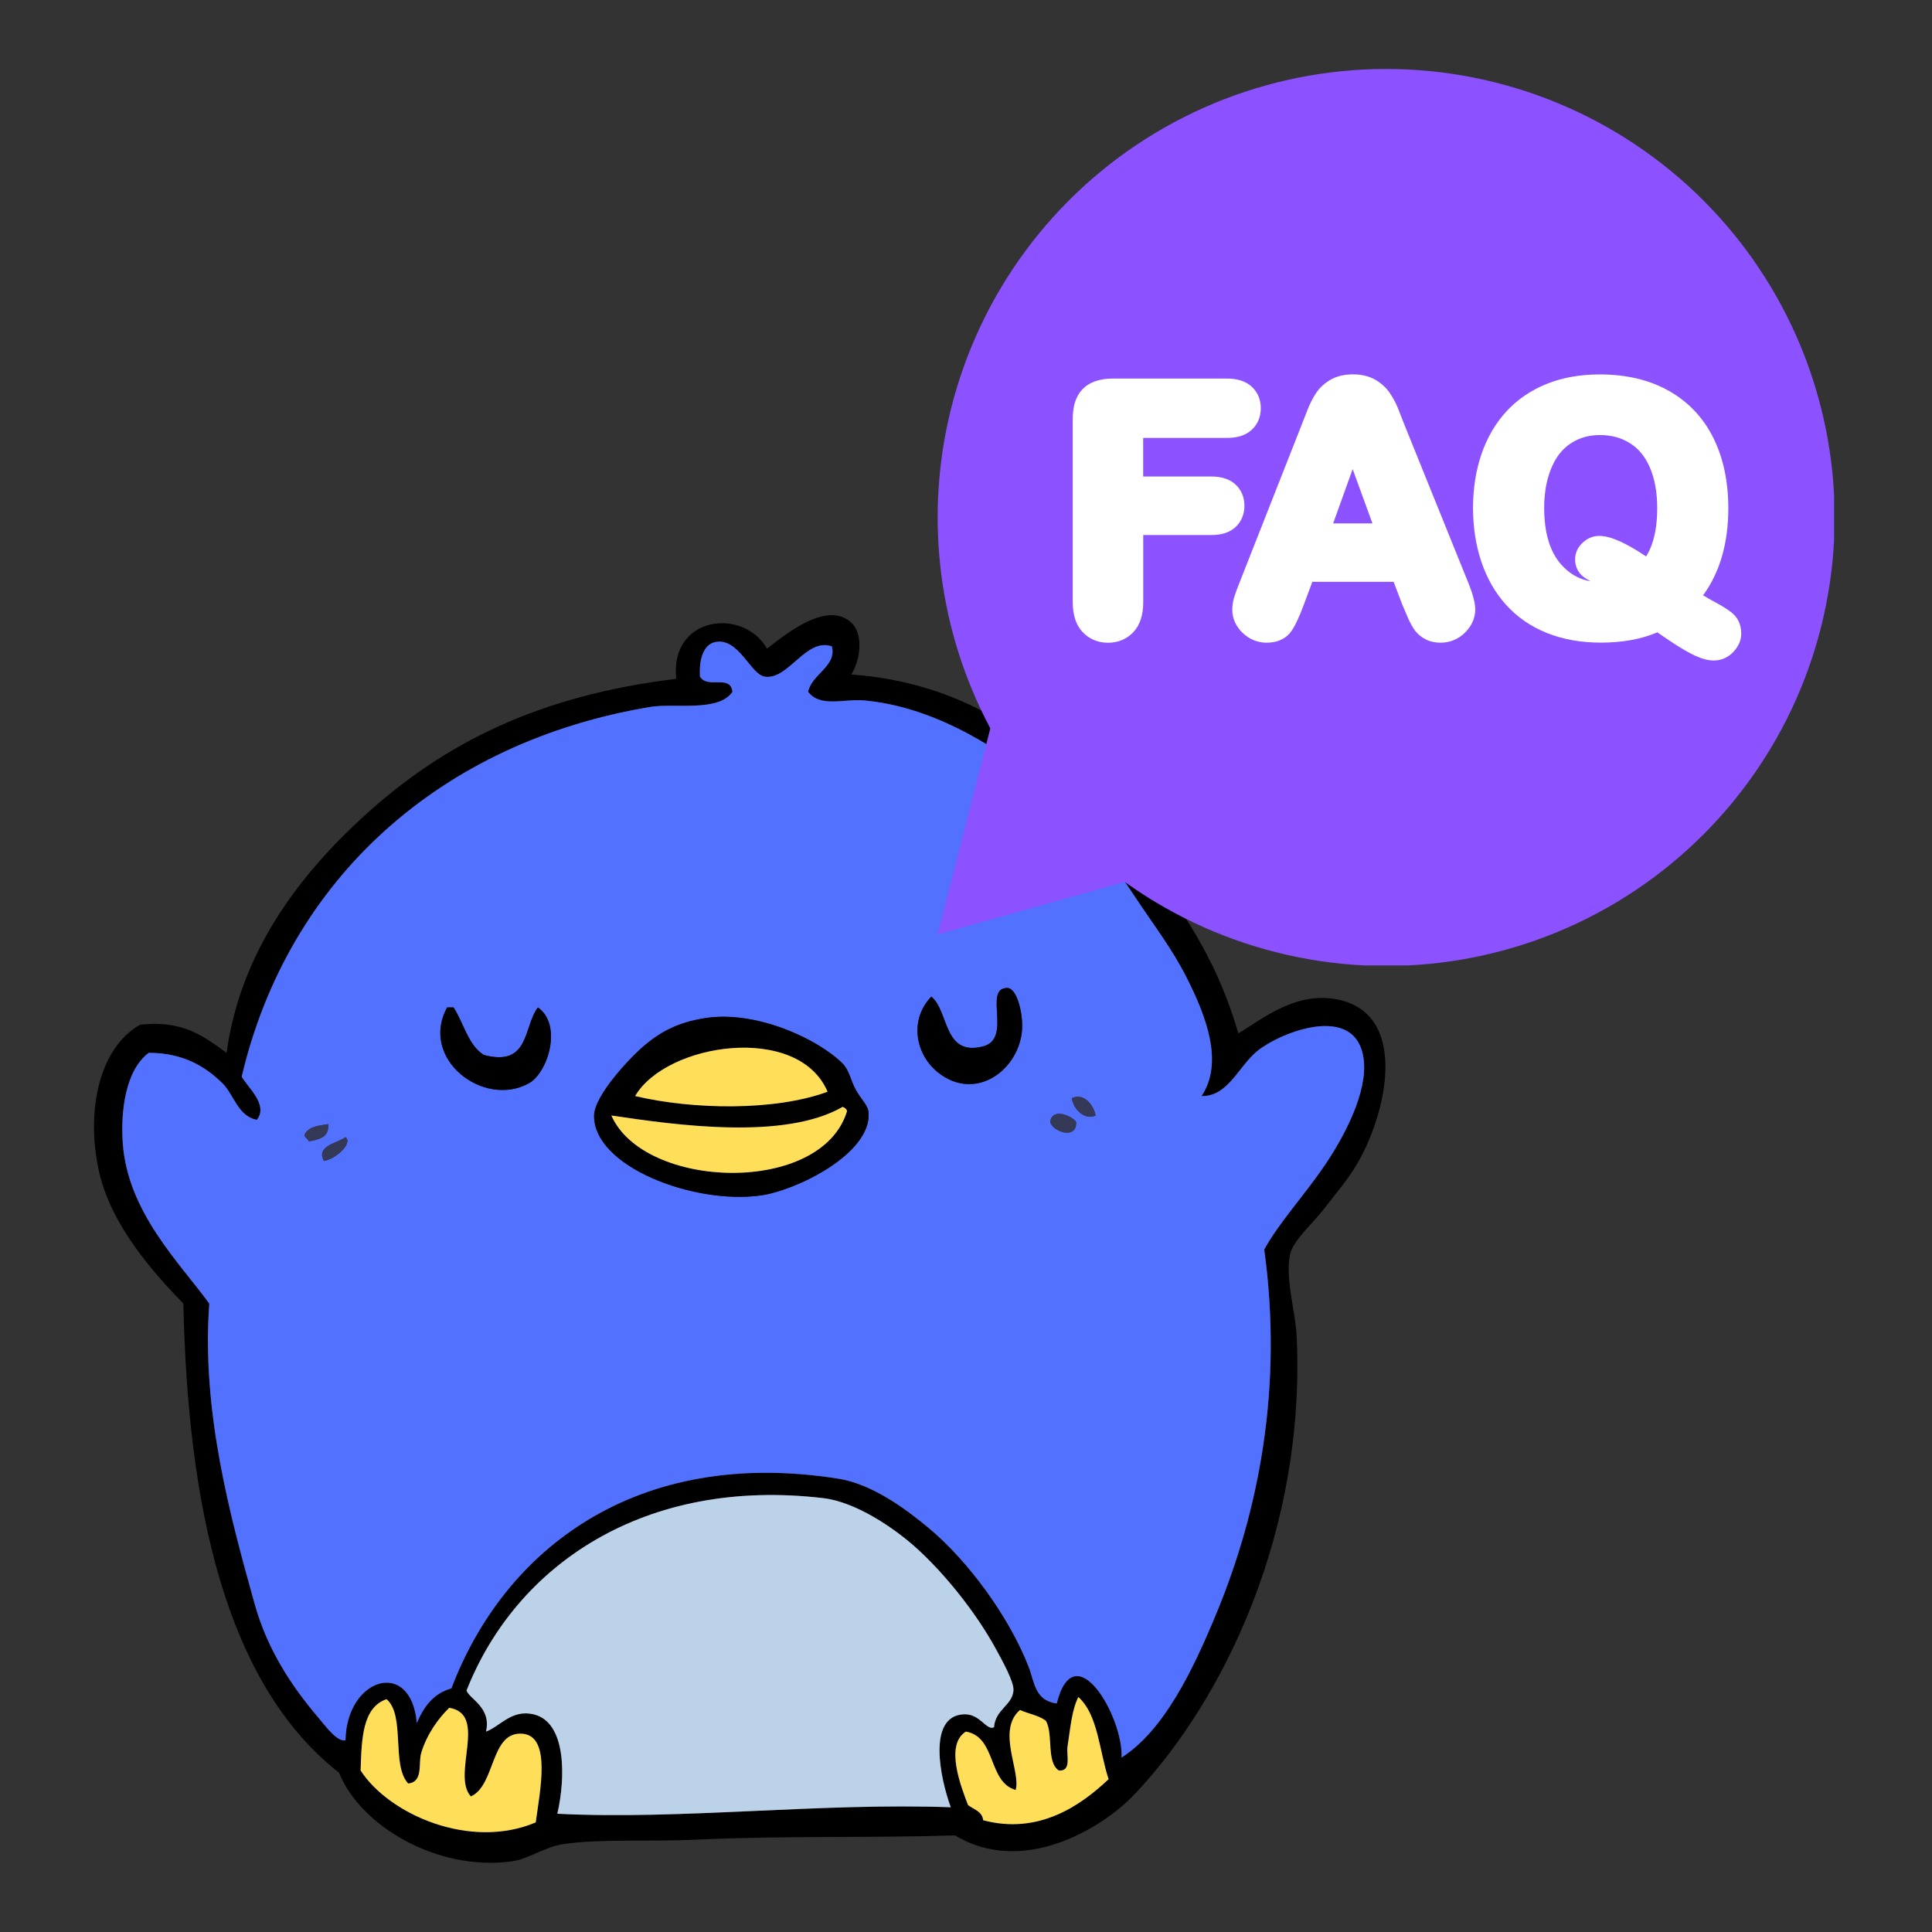
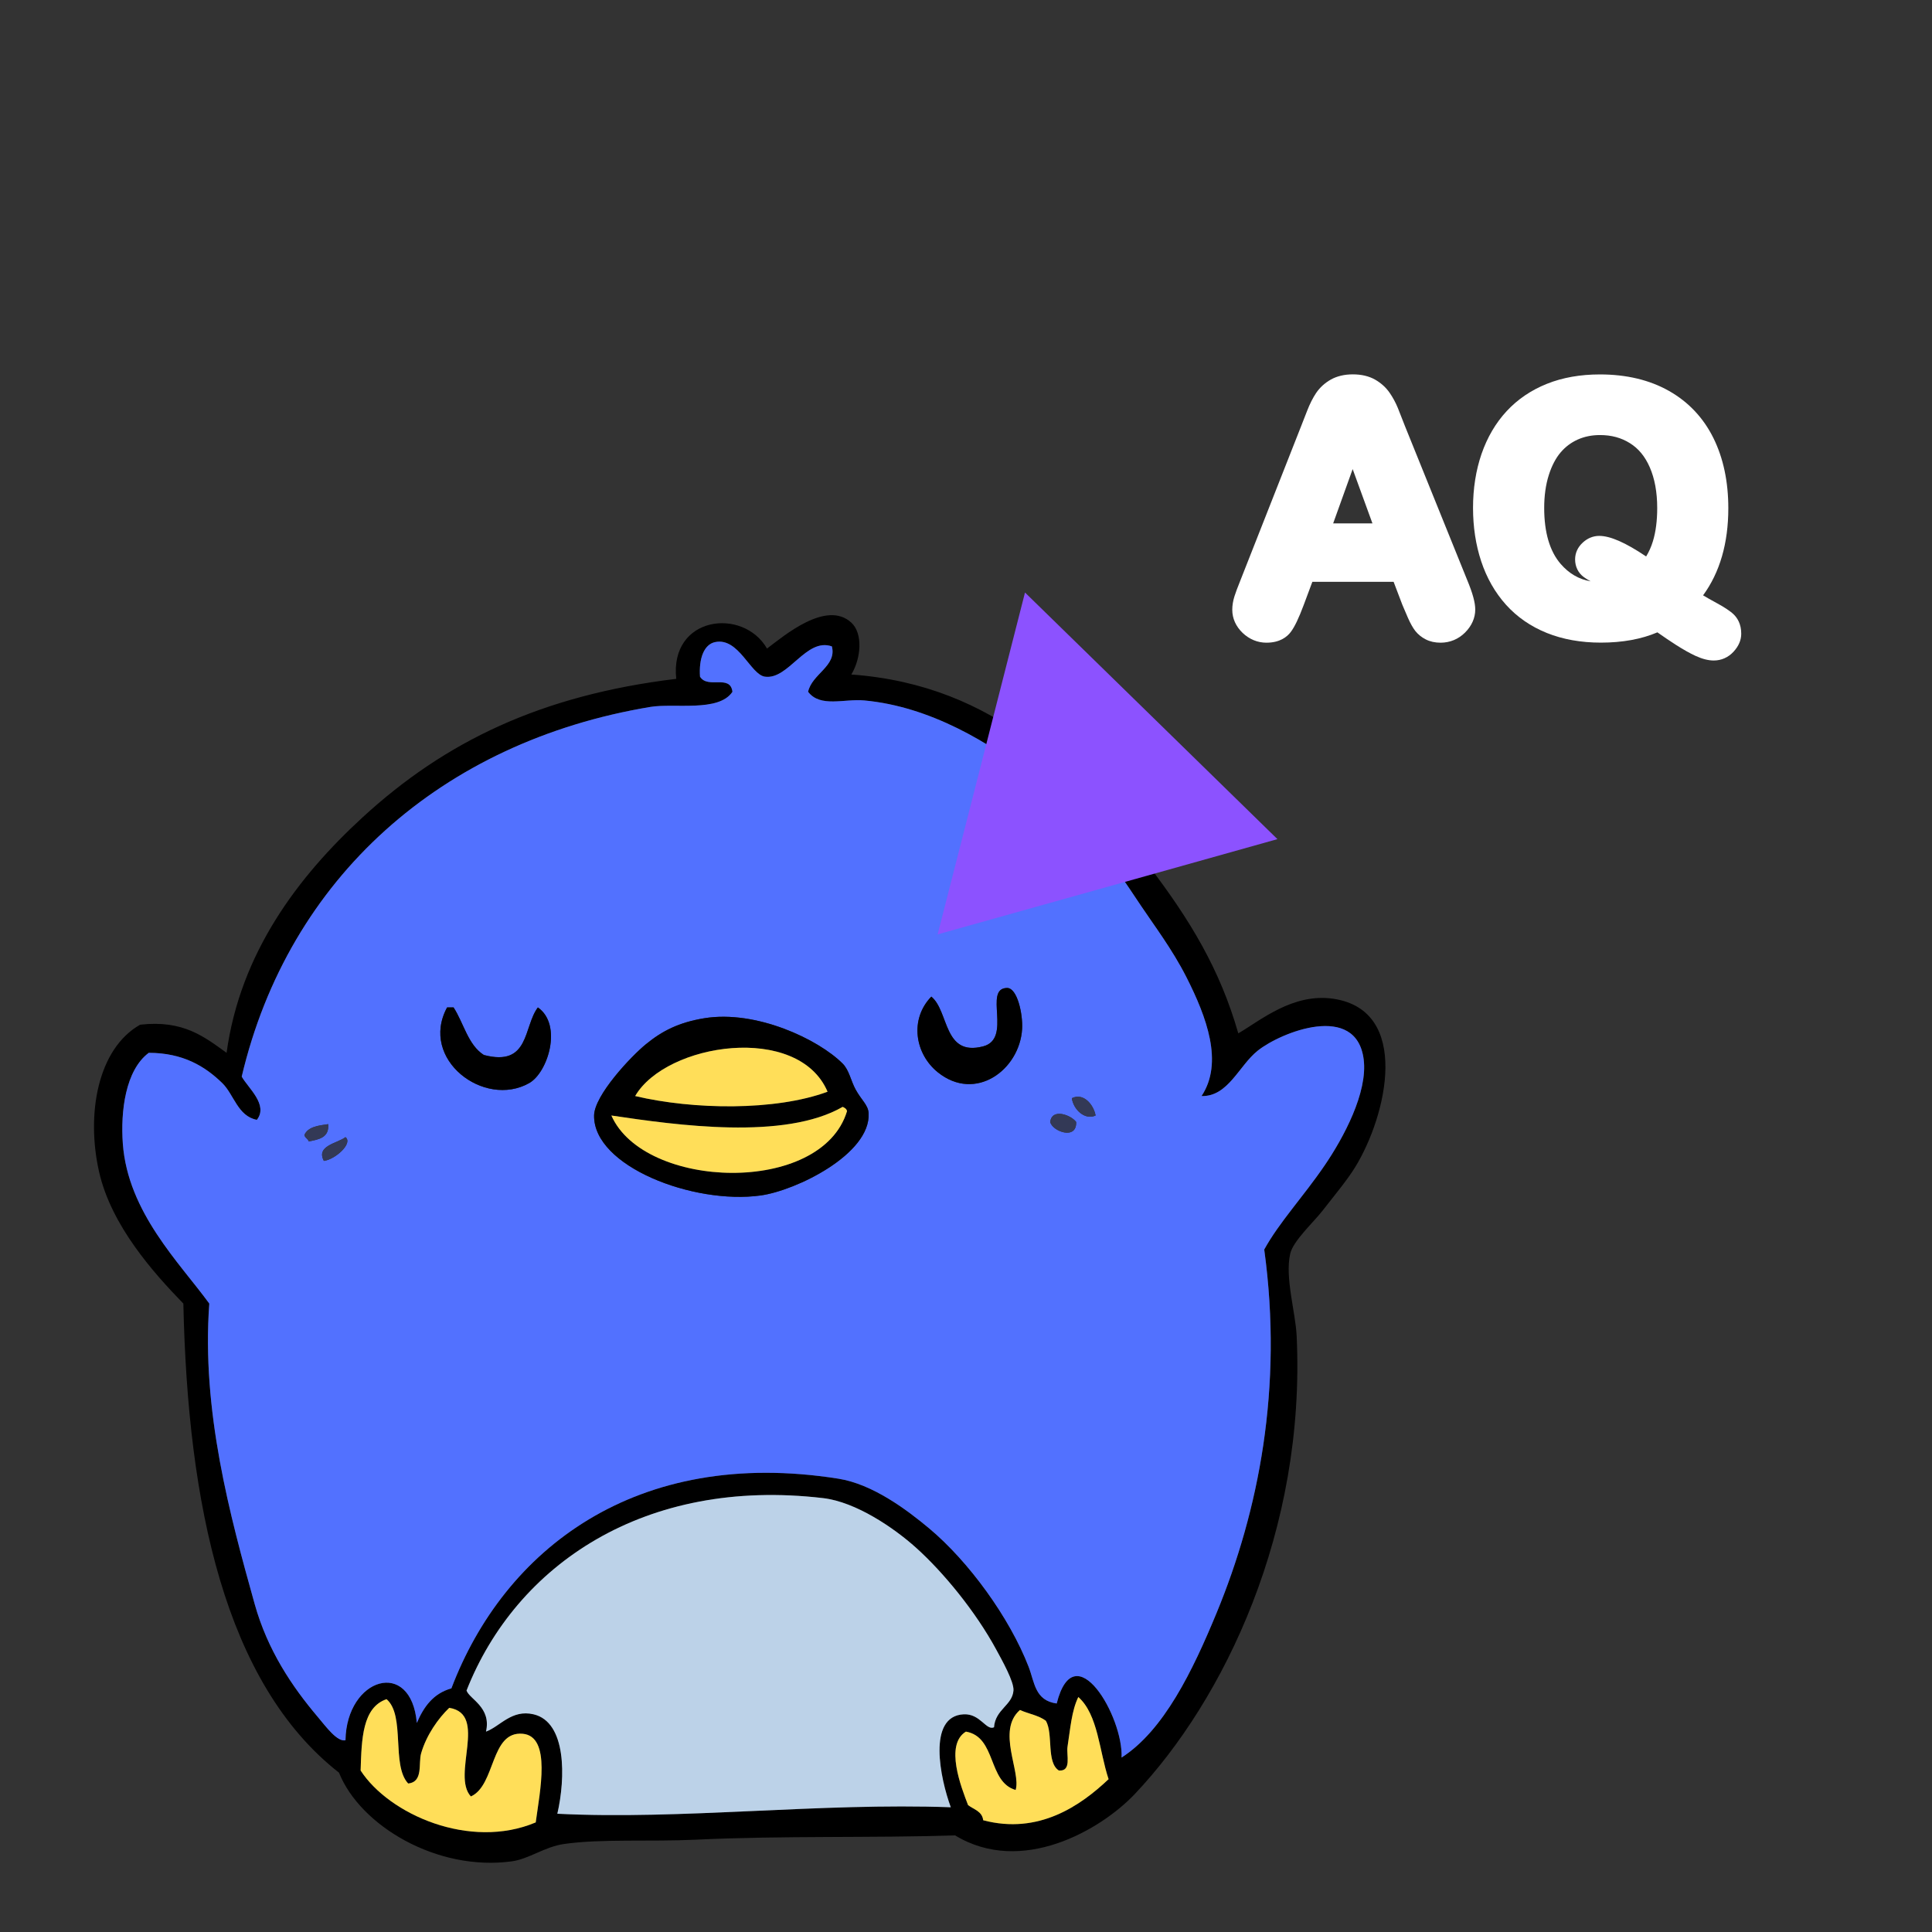
<svg xmlns="http://www.w3.org/2000/svg" width="500" zoomAndPan="magnify" viewBox="0 0 375 375" height="500" preserveAspectRatio="xMidYMid meet" version="1.0">
  <rect x="0" y="0" width="375" height="375" fill="#333333" stroke="none" />
  <defs>
    <clipPath id="7ac6f99ede">
      <path d="M 18.242 119.402 L 268.914 119.402 L 268.914 361.562 L 18.242 361.562 Z M 18.242 119.402 " clip-rule="nonzero" />
    </clipPath>
    <clipPath id="400b2e3e5d">
-       <path d="M 181.996 13.387 L 355.996 13.387 L 355.996 187.387 L 181.996 187.387 Z M 181.996 13.387 " clip-rule="nonzero" />
-     </clipPath>
+       </clipPath>
    <clipPath id="24f3061688">
      <path d="M 181.996 115 L 248 115 L 248 182 L 181.996 182 Z M 181.996 115 " clip-rule="nonzero" />
    </clipPath>
  </defs>
  <g clip-path="url(#7ac6f99ede)">
    <path fill="#000000" d="M 69.996 343.656 C 75.527 352.176 91.223 359.117 103.984 353.727 C 104.766 347.812 107.078 337.031 101.465 336.523 C 95.125 335.953 96.25 346.512 91.395 348.691 C 87.574 344.523 94.777 332.703 87.199 331.488 C 85.07 333.527 82.781 336.746 81.746 340.301 C 81.168 342.277 82.203 345.867 79.227 346.176 C 75.914 342.637 78.719 332.977 75.031 329.809 C 70.336 331.41 70.184 337.547 69.996 343.656 Z M 207.203 339.043 C 206.957 340.629 208.066 343.848 205.527 343.656 C 203.051 342.074 204.48 336.59 203.008 334.008 C 201.668 332.969 199.609 332.652 197.973 331.906 C 193.375 335.918 198.227 343.93 197.133 347.434 C 191.703 345.871 193.438 337.141 187.484 336.105 C 183.32 338.645 186.57 346.914 187.902 350.371 C 189.012 351.219 190.637 351.555 190.84 353.309 C 201.602 356.16 209.75 350.473 215.176 345.336 C 213.359 339.879 213.148 332.816 209.301 329.391 C 207.992 332.07 207.762 335.5 207.203 339.043 Z M 196.715 328.133 C 196.848 326.441 194.504 322.273 193.355 320.16 C 189.363 312.805 183.137 305.211 177.832 300.438 C 173.496 296.535 166.129 291.535 159.789 290.789 C 125.117 286.699 100.164 303.734 90.555 328.133 C 91.129 329.801 95.414 331.379 94.332 336.105 C 97.066 335.113 99.293 331.746 103.562 332.746 C 109.984 334.25 109.777 345.121 108.18 352.047 C 132.273 353.262 159.078 349.871 184.547 350.789 C 182.516 345.277 179.906 333.09 187.062 332.746 C 190.285 332.594 191.418 335.977 192.938 335.266 C 193.199 331.762 196.484 331.031 196.715 328.133 Z M 148.461 131.34 C 145.66 130.93 143.383 123.676 138.809 124.629 C 136.641 125.078 135.629 127.812 135.871 131.34 C 137.391 133.797 141.754 130.805 142.168 134.277 C 139.523 138.277 130.879 136.438 126.223 137.215 C 85.719 143.965 56.012 170.402 46.918 208.965 C 48.105 211.133 52.156 214.445 49.855 217.359 C 46.133 216.648 45.422 212.445 43.141 210.227 C 39.801 206.969 35.523 204.363 28.875 204.352 C 24.34 207.73 23.387 215.727 23.84 221.973 C 24.812 235.305 34.848 245.094 40.625 253.023 C 39.086 273.793 44.652 294.254 49.434 311.348 C 51.953 320.348 56.703 327.367 61.605 333.168 C 63.316 335.195 65.445 338.141 67.059 337.781 C 67.262 325.625 79.793 321.773 80.906 334.426 C 82.242 331.289 84.113 328.684 87.617 327.711 C 97.844 300.785 123.414 280.785 162.727 287.012 C 169.375 288.062 175.984 293.016 180.348 296.66 C 188.043 303.09 195.965 313.992 199.652 323.516 C 200.824 326.547 200.859 330.07 205.105 330.648 C 208.578 316.883 218.07 333.273 217.695 341.141 C 225.891 335.887 231.477 324.367 236.156 313.027 C 244.289 293.32 249.078 269.398 245.387 242.535 C 248.309 237.219 252.918 232.355 257.137 226.168 C 260.762 220.852 265.52 212.055 264.688 205.609 C 263.266 194.516 248.656 200.32 244.129 203.93 C 240.453 206.859 238.379 212.879 233.219 212.742 C 237.52 206.262 234.211 197.41 230.281 189.664 C 227.527 184.234 223.922 179.496 221.469 175.816 C 215.402 166.719 209.473 157.883 200.91 151.062 C 192.207 144.125 180.461 137.125 167.762 135.957 C 163.832 135.594 159.219 137.391 156.852 134.277 C 157.602 130.789 162.449 129.301 161.469 125.465 C 156.461 123.695 153.043 132.012 148.461 131.34 Z M 165.242 130.922 C 193.363 132.953 209.562 150.367 223.148 168.266 C 230.945 178.539 236.773 188.066 240.352 200.574 C 244.586 198.125 250.93 192.688 258.812 193.859 C 273.895 196.109 269.258 216.453 263.008 226.59 C 261.426 229.156 258.938 232.113 256.715 234.98 C 254.98 237.219 250.98 240.859 250.422 243.371 C 249.383 248.043 251.461 254.652 251.68 259.316 C 253.465 297.062 237.586 329.969 220.211 348.273 C 213.691 355.141 198.332 364.133 185.383 356.246 C 169.316 356.773 152.07 356.277 135.035 357.082 C 126.125 357.504 116.699 356.879 109.438 357.922 C 105.727 358.457 102.652 360.828 99.367 361.281 C 84.836 363.281 69.91 354.371 65.801 344.074 C 43.605 326.715 36.43 291.891 35.59 253.023 C 29.801 247.062 21.586 237.891 19.227 227.43 C 16.688 216.18 18.984 203.547 27.195 198.895 C 35.578 197.93 39.664 201.258 43.98 204.352 C 46.641 184.957 57.84 170.156 70.414 158.613 C 86.418 143.926 105.035 134.934 131.258 131.762 C 129.949 119.598 144.211 117.812 148.879 125.887 C 152.16 123.414 160.398 116.398 165.242 120.852 C 167.496 122.922 167.176 127.715 165.242 130.922 " fill-opacity="1" fill-rule="evenodd" />
  </g>
  <path fill="#5271ff" d="M 62.863 225.332 C 65.055 225.062 68.578 221.93 67.059 220.715 C 65.52 221.922 61.273 222.359 62.863 225.332 Z M 59.086 220.297 C 59.188 220.895 59.777 221.004 59.926 221.555 C 61.914 221.164 63.934 220.805 63.703 218.195 C 61.734 218.469 59.758 218.727 59.086 220.297 Z M 203.848 217.777 C 204.262 219.602 209.023 221.363 208.883 217.777 C 207.938 216.457 204.172 214.992 203.848 217.777 Z M 208.043 213.16 C 208.344 215.344 210.562 217.492 212.656 216.52 C 212.277 214.418 210.305 212.027 208.043 213.16 Z M 125.383 202.672 C 122.402 205.109 115.367 212.617 115.312 216.52 C 115.172 226.383 134.586 233.84 147.621 232.043 C 154.484 231.098 168.988 224.039 168.602 216.098 C 168.523 214.48 167.219 213.559 166.082 211.484 C 165.129 209.738 164.832 207.719 163.566 206.449 C 158.828 201.699 146.742 196 136.711 197.637 C 131.766 198.445 128.52 200.105 125.383 202.672 Z M 88.039 195.539 C 87.617 195.539 87.199 195.539 86.781 195.539 C 81.336 205.59 93.969 215.184 102.723 210.227 C 106.359 208.168 109.23 198.922 104.402 195.539 C 101.566 199.277 102.844 207.129 93.914 204.77 C 90.836 202.812 90.016 198.598 88.039 195.539 Z M 182.027 208.129 C 189.348 214.016 197.914 207.648 198.391 199.734 C 198.562 196.898 197.477 191.727 195.453 191.762 C 190.797 191.848 196.543 201.598 190.84 203.094 C 183.062 205.133 184.242 196.281 180.77 193.441 C 176.5 197.855 177.594 204.559 182.027 208.129 Z M 161.469 125.465 C 162.449 129.305 157.602 130.789 156.852 134.277 C 159.219 137.391 163.832 135.594 167.762 135.957 C 180.461 137.125 192.207 144.125 200.91 151.062 C 209.473 157.887 215.402 166.719 221.469 175.816 C 223.922 179.496 227.527 184.234 230.281 189.664 C 234.211 197.406 237.52 206.262 233.219 212.742 C 238.379 212.879 240.453 206.863 244.129 203.93 C 248.66 200.32 263.266 194.516 264.688 205.609 C 265.516 212.055 260.762 220.852 257.137 226.168 C 252.918 232.355 248.309 237.223 245.387 242.535 C 249.078 269.398 244.289 293.32 236.156 313.027 C 231.477 324.367 225.891 335.887 217.695 341.141 C 218.07 333.273 208.578 316.883 205.105 330.648 C 200.859 330.07 200.824 326.547 199.652 323.516 C 195.965 313.992 188.043 303.09 180.352 296.66 C 175.988 293.016 169.375 288.062 162.727 287.012 C 123.414 280.785 97.844 300.785 87.617 327.711 C 84.113 328.684 82.242 331.289 80.906 334.426 C 79.793 321.773 67.262 325.625 67.059 337.781 C 65.445 338.141 63.316 335.195 61.605 333.168 C 56.703 327.367 51.953 320.348 49.434 311.348 C 44.652 294.254 39.086 273.793 40.625 253.023 C 34.848 245.094 24.812 235.305 23.84 221.973 C 23.387 215.727 24.34 207.73 28.875 204.352 C 35.523 204.363 39.801 206.969 43.141 210.227 C 45.422 212.445 46.133 216.648 49.855 217.359 C 52.156 214.445 48.105 211.133 46.918 208.965 C 56.012 170.402 85.719 143.965 126.223 137.215 C 130.879 136.438 139.523 138.277 142.168 134.277 C 141.754 130.805 137.391 133.797 135.871 131.34 C 135.629 127.812 136.641 125.078 138.809 124.629 C 143.383 123.676 145.66 130.93 148.461 131.34 C 153.043 132.012 156.461 123.695 161.469 125.465 " fill-opacity="1" fill-rule="evenodd" />
  <path fill="#000000" d="M 180.77 193.441 C 184.238 196.281 183.062 205.133 190.84 203.094 C 196.543 201.598 190.797 191.848 195.457 191.762 C 197.477 191.727 198.562 196.898 198.391 199.734 C 197.914 207.648 189.348 214.016 182.027 208.129 C 177.594 204.559 176.496 197.855 180.77 193.441 " fill-opacity="1" fill-rule="evenodd" />
  <path fill="#000000" d="M 93.914 204.77 C 102.844 207.125 101.566 199.277 104.402 195.539 C 109.23 198.918 106.359 208.168 102.723 210.223 C 93.969 215.184 81.336 205.59 86.781 195.539 C 87.199 195.539 87.617 195.539 88.039 195.539 C 90.016 198.598 90.836 202.812 93.914 204.77 " fill-opacity="1" fill-rule="evenodd" />
  <path fill="#000000" d="M 163.566 214.84 C 152.289 221.348 131.398 218.418 118.668 216.52 C 125.043 230.961 159.453 232.051 164.406 215.68 C 164.316 215.211 163.938 215.027 163.566 214.84 Z M 123.285 212.742 C 134.566 215.414 150.492 215.652 160.629 211.902 C 154.949 198.547 129.289 202.418 123.285 212.742 Z M 136.711 197.637 C 146.742 196 158.828 201.699 163.566 206.449 C 164.828 207.719 165.129 209.742 166.082 211.484 C 167.219 213.559 168.523 214.48 168.602 216.098 C 168.988 224.039 154.484 231.098 147.621 232.043 C 134.586 233.84 115.172 226.383 115.312 216.52 C 115.367 212.617 122.402 205.109 125.383 202.672 C 128.52 200.105 131.766 198.445 136.711 197.637 " fill-opacity="1" fill-rule="evenodd" />
  <path fill="#ffde59" d="M 160.629 211.902 C 150.492 215.652 134.566 215.414 123.285 212.742 C 129.293 202.418 154.949 198.547 160.629 211.902 " fill-opacity="1" fill-rule="evenodd" />
  <path fill="#333956" d="M 212.656 216.52 C 210.562 217.492 208.344 215.344 208.043 213.16 C 210.305 212.027 212.277 214.418 212.656 216.52 " fill-opacity="1" fill-rule="evenodd" />
  <path fill="#ffde59" d="M 164.406 215.68 C 159.453 232.051 125.047 230.961 118.668 216.52 C 131.398 218.414 152.289 221.348 163.566 214.84 C 163.941 215.023 164.316 215.207 164.406 215.68 " fill-opacity="1" fill-rule="evenodd" />
  <path fill="#333956" d="M 208.883 217.777 C 209.023 221.363 204.262 219.602 203.848 217.777 C 204.172 214.992 207.938 216.457 208.883 217.777 " fill-opacity="1" fill-rule="evenodd" />
  <path fill="#333956" d="M 63.703 218.195 C 63.934 220.805 61.914 221.168 59.926 221.555 C 59.777 221.004 59.188 220.895 59.086 220.297 C 59.758 218.727 61.734 218.465 63.703 218.195 " fill-opacity="1" fill-rule="evenodd" />
  <path fill="#333956" d="M 67.059 220.715 C 68.578 221.93 65.055 225.059 62.863 225.328 C 61.273 222.359 65.52 221.922 67.059 220.715 " fill-opacity="1" fill-rule="evenodd" />
  <path fill="#bcd2e8" d="M 192.938 335.266 C 191.422 335.977 190.285 332.594 187.062 332.746 C 179.906 333.09 182.52 345.277 184.547 350.789 C 159.078 349.871 132.273 353.262 108.18 352.047 C 109.777 345.121 109.984 334.25 103.562 332.746 C 99.293 331.746 97.066 335.113 94.332 336.105 C 95.414 331.379 91.129 329.801 90.555 328.133 C 100.164 303.734 125.117 286.699 159.789 290.785 C 166.129 291.535 173.496 296.535 177.832 300.438 C 183.137 305.211 189.363 312.805 193.355 320.16 C 194.504 322.273 196.848 326.441 196.715 328.133 C 196.484 331.031 193.199 331.762 192.938 335.266 " fill-opacity="1" fill-rule="evenodd" />
  <path fill="#ffde59" d="M 209.301 329.391 C 213.148 332.816 213.355 339.879 215.176 345.336 C 209.75 350.473 201.602 356.16 190.84 353.309 C 190.633 351.555 189.012 351.219 187.902 350.371 C 186.57 346.914 183.32 338.645 187.484 336.105 C 193.438 337.141 191.703 345.871 197.133 347.434 C 198.227 343.93 193.375 335.918 197.973 331.906 C 199.609 332.652 201.668 332.969 203.008 334.008 C 204.48 336.59 203.051 342.074 205.527 343.656 C 208.066 343.848 206.953 340.629 207.203 339.043 C 207.758 335.5 207.992 332.07 209.301 329.391 " fill-opacity="1" fill-rule="evenodd" />
  <path fill="#ffde59" d="M 75.031 329.809 C 78.719 332.977 75.914 342.637 79.227 346.176 C 82.203 345.867 81.168 342.277 81.746 340.301 C 82.781 336.746 85.07 333.527 87.199 331.488 C 94.777 332.703 87.574 344.523 91.395 348.691 C 96.25 346.512 95.125 335.949 101.465 336.523 C 107.078 337.031 104.766 347.812 103.984 353.727 C 91.223 359.117 75.527 352.176 69.996 343.656 C 70.184 337.547 70.336 331.41 75.031 329.809 " fill-opacity="1" fill-rule="evenodd" />
  <g clip-path="url(#400b2e3e5d)">
    <path fill="#8c52ff" d="M 356.102 100.441 C 356.102 101.867 356.066 103.289 355.996 104.711 C 355.926 106.137 355.824 107.555 355.684 108.973 C 355.543 110.391 355.371 111.805 355.16 113.215 C 354.949 114.625 354.707 116.027 354.43 117.422 C 354.152 118.82 353.84 120.211 353.492 121.594 C 353.148 122.977 352.766 124.348 352.355 125.711 C 351.941 127.074 351.492 128.426 351.012 129.77 C 350.535 131.109 350.02 132.438 349.477 133.754 C 348.93 135.07 348.355 136.371 347.746 137.66 C 347.137 138.949 346.496 140.219 345.824 141.477 C 345.152 142.734 344.449 143.973 343.719 145.195 C 342.984 146.418 342.223 147.621 341.43 148.805 C 340.641 149.988 339.82 151.152 338.973 152.297 C 338.121 153.441 337.246 154.566 336.344 155.668 C 335.438 156.766 334.508 157.848 333.551 158.902 C 332.594 159.957 331.613 160.988 330.605 161.996 C 329.598 163.004 328.566 163.984 327.512 164.941 C 326.457 165.898 325.375 166.828 324.273 167.734 C 323.176 168.637 322.051 169.512 320.906 170.363 C 319.762 171.211 318.598 172.031 317.414 172.82 C 316.23 173.613 315.027 174.375 313.805 175.109 C 312.582 175.84 311.344 176.543 310.086 177.215 C 308.828 177.887 307.559 178.527 306.27 179.137 C 304.98 179.746 303.68 180.32 302.363 180.867 C 301.047 181.41 299.719 181.926 298.375 182.406 C 297.035 182.883 295.684 183.332 294.32 183.746 C 292.957 184.16 291.582 184.539 290.203 184.883 C 288.82 185.23 287.43 185.543 286.031 185.82 C 284.637 186.098 283.23 186.344 281.824 186.551 C 280.414 186.762 279 186.934 277.582 187.074 C 276.164 187.215 274.746 187.32 273.32 187.387 C 271.898 187.457 270.473 187.492 269.051 187.492 C 267.625 187.492 266.203 187.457 264.777 187.387 C 263.355 187.32 261.934 187.215 260.516 187.074 C 259.098 186.934 257.688 186.762 256.277 186.551 C 254.867 186.344 253.465 186.098 252.066 185.82 C 250.668 185.543 249.281 185.23 247.898 184.883 C 246.516 184.539 245.145 184.16 243.781 183.746 C 242.418 183.332 241.062 182.883 239.723 182.406 C 238.383 181.926 237.051 181.41 235.734 180.867 C 234.418 180.32 233.117 179.746 231.828 179.137 C 230.543 178.527 229.27 177.887 228.012 177.215 C 226.758 176.543 225.52 175.84 224.297 175.109 C 223.074 174.375 221.871 173.613 220.688 172.82 C 219.5 172.031 218.336 171.211 217.191 170.363 C 216.047 169.512 214.926 168.637 213.824 167.734 C 212.723 166.828 211.645 165.898 210.59 164.941 C 209.531 163.984 208.5 163.004 207.492 161.996 C 206.488 160.988 205.504 159.957 204.547 158.902 C 203.59 157.848 202.66 156.766 201.758 155.668 C 200.852 154.566 199.977 153.441 199.129 152.297 C 198.281 151.152 197.461 149.988 196.668 148.805 C 195.875 147.621 195.113 146.418 194.383 145.195 C 193.648 143.973 192.949 142.734 192.277 141.477 C 191.605 140.219 190.965 138.949 190.355 137.66 C 189.746 136.371 189.168 135.07 188.625 133.754 C 188.078 132.438 187.566 131.109 187.086 129.77 C 186.605 128.426 186.16 127.074 185.746 125.711 C 185.332 124.348 184.953 122.977 184.605 121.594 C 184.258 120.211 183.949 118.82 183.668 117.422 C 183.391 116.027 183.148 114.625 182.938 113.215 C 182.73 111.805 182.555 110.391 182.418 108.973 C 182.277 107.555 182.172 106.137 182.102 104.711 C 182.031 103.289 181.996 101.867 181.996 100.441 C 181.996 99.016 182.031 97.594 182.102 96.168 C 182.172 94.746 182.277 93.324 182.418 91.906 C 182.555 90.488 182.73 89.078 182.938 87.668 C 183.148 86.258 183.391 84.855 183.668 83.457 C 183.949 82.059 184.258 80.672 184.605 79.289 C 184.953 77.906 185.332 76.535 185.746 75.172 C 186.16 73.809 186.605 72.453 187.086 71.113 C 187.566 69.773 188.078 68.441 188.625 67.125 C 189.168 65.812 189.746 64.508 190.355 63.223 C 190.965 61.934 191.605 60.66 192.277 59.402 C 192.949 58.148 193.648 56.91 194.383 55.688 C 195.113 54.465 195.875 53.262 196.668 52.078 C 197.461 50.891 198.281 49.727 199.129 48.582 C 199.977 47.438 200.852 46.316 201.758 45.215 C 202.66 44.113 203.59 43.035 204.547 41.98 C 205.504 40.926 206.488 39.891 207.492 38.887 C 208.5 37.879 209.531 36.895 210.59 35.938 C 211.645 34.98 212.723 34.051 213.824 33.148 C 214.926 32.242 216.047 31.367 217.191 30.52 C 218.336 29.672 219.5 28.852 220.688 28.059 C 221.871 27.266 223.074 26.504 224.297 25.773 C 225.52 25.039 226.758 24.34 228.012 23.668 C 229.27 22.996 230.543 22.355 231.828 21.746 C 233.117 21.137 234.418 20.559 235.734 20.016 C 237.051 19.469 238.383 18.957 239.723 18.477 C 241.062 17.996 242.418 17.551 243.781 17.137 C 245.145 16.723 246.516 16.344 247.898 15.996 C 249.281 15.652 250.668 15.34 252.066 15.059 C 253.465 14.781 254.867 14.539 256.277 14.328 C 257.688 14.121 259.098 13.945 260.516 13.809 C 261.934 13.668 263.355 13.562 264.777 13.492 C 266.203 13.422 267.625 13.387 269.051 13.387 C 270.473 13.387 271.898 13.422 273.32 13.492 C 274.746 13.562 276.164 13.668 277.582 13.809 C 279 13.945 280.414 14.121 281.824 14.328 C 283.23 14.539 284.637 14.781 286.031 15.059 C 287.43 15.34 288.82 15.652 290.203 15.996 C 291.582 16.344 292.957 16.723 294.32 17.137 C 295.684 17.551 297.035 17.996 298.375 18.477 C 299.719 18.957 301.047 19.469 302.363 20.016 C 303.68 20.559 304.98 21.137 306.27 21.746 C 307.559 22.355 308.828 22.996 310.086 23.668 C 311.344 24.34 312.582 25.039 313.805 25.773 C 315.027 26.504 316.23 27.266 317.414 28.059 C 318.598 28.852 319.762 29.672 320.906 30.52 C 322.051 31.367 323.176 32.242 324.273 33.148 C 325.375 34.051 326.457 34.98 327.512 35.938 C 328.566 36.895 329.598 37.879 330.605 38.887 C 331.613 39.891 332.594 40.926 333.551 41.98 C 334.508 43.035 335.438 44.113 336.344 45.215 C 337.246 46.316 338.121 47.438 338.973 48.582 C 339.82 49.727 340.641 50.891 341.43 52.078 C 342.223 53.262 342.984 54.465 343.719 55.688 C 344.449 56.91 345.152 58.148 345.824 59.402 C 346.496 60.66 347.137 61.934 347.746 63.223 C 348.355 64.508 348.93 65.812 349.477 67.125 C 350.02 68.441 350.535 69.773 351.012 71.113 C 351.492 72.453 351.941 73.809 352.355 75.172 C 352.766 76.535 353.148 77.906 353.492 79.289 C 353.84 80.672 354.152 82.059 354.43 83.457 C 354.707 84.855 354.949 86.258 355.16 87.668 C 355.371 89.078 355.543 90.488 355.684 91.906 C 355.824 93.324 355.926 94.746 355.996 96.168 C 356.066 97.594 356.102 99.016 356.102 100.441 Z M 356.102 100.441 " fill-opacity="1" fill-rule="nonzero" />
  </g>
  <g clip-path="url(#24f3061688)">
    <path fill="#8c52ff" d="M 223.457 138.941 L 247.949 162.875 L 214.973 172.125 L 181.996 181.363 L 190.48 148.191 L 198.953 115.008 Z M 223.457 138.941 " fill-opacity="1" fill-rule="nonzero" />
  </g>
-   <path fill="#ffffff" d="M 241.543 98.176 C 241.543 96.504 240.938 95.066 239.777 94.012 C 238.664 93 237.094 92.488 235.121 92.488 L 221.891 92.488 L 221.891 85.004 L 238.152 85.004 C 240.195 85.004 241.797 84.48 242.934 83.449 C 244.105 82.379 244.723 80.918 244.723 79.223 C 244.723 77.551 244.105 76.102 242.934 75.031 C 241.797 74 240.195 73.477 238.152 73.477 L 216.109 73.477 C 214.461 73.477 213.105 73.734 211.953 74.254 C 210.633 74.859 209.645 75.844 209.02 77.156 C 208.473 78.305 208.219 79.688 208.219 81.371 L 208.219 116.898 C 208.219 119.359 208.844 121.297 210.098 122.645 C 211.375 124.027 213.094 124.758 215.078 124.758 C 217.027 124.758 218.734 124.039 220.012 122.668 C 221.262 121.32 221.902 119.383 221.902 116.898 L 221.902 103.852 L 235.145 103.852 C 237.082 103.852 238.641 103.355 239.754 102.367 C 240.914 101.312 241.543 99.871 241.543 98.176 Z M 241.543 98.176 " fill-opacity="1" fill-rule="nonzero" />
  <path fill="#ffffff" d="M 272.73 82.773 C 272.16 81.289 271.684 80.082 271.312 79.164 C 270.883 78.133 270.359 77.156 269.734 76.25 C 269.016 75.207 268.062 74.348 266.914 73.688 C 265.719 73.012 264.27 72.664 262.586 72.664 C 260.938 72.664 259.484 73.012 258.289 73.688 C 257.129 74.348 256.176 75.219 255.445 76.297 C 254.832 77.227 254.238 78.375 253.719 79.723 C 253.242 80.93 252.836 81.961 252.508 82.82 L 240.707 112.789 C 240.195 114.055 239.836 115.02 239.602 115.762 C 239.324 116.645 239.184 117.516 239.184 118.363 C 239.184 120.043 239.883 121.59 241.203 122.855 C 242.504 124.086 244.094 124.746 245.812 124.746 C 248.426 124.746 249.816 123.621 250.535 122.668 C 251.289 121.668 252.082 120.012 253.043 117.445 L 254.727 112.93 L 270.5 112.93 L 272.172 117.328 L 272.195 117.387 C 272.496 118.105 272.855 118.953 273.273 119.906 C 273.762 121.02 274.238 121.855 274.703 122.461 C 275.258 123.156 275.945 123.711 276.758 124.117 C 277.582 124.535 278.543 124.746 279.613 124.746 C 281.434 124.746 283.082 124.062 284.371 122.773 C 285.66 121.484 286.344 119.941 286.344 118.305 C 286.344 116.957 285.844 115.125 284.766 112.547 Z M 266.391 101.59 L 258.766 101.59 L 262.551 91.051 Z M 266.391 101.59 " fill-opacity="1" fill-rule="nonzero" />
  <path fill="#ffffff" d="M 336.543 119.289 C 335.859 118.617 334.688 117.84 332.844 116.852 C 332.051 116.422 331.297 115.992 330.566 115.555 C 333.816 111.117 335.465 105.441 335.465 98.641 C 335.465 93.5 334.5 88.938 332.598 85.074 C 330.648 81.113 327.734 78.016 323.93 75.867 C 320.18 73.746 315.676 72.676 310.535 72.676 C 306.75 72.676 303.301 73.281 300.285 74.488 C 297.219 75.707 294.586 77.492 292.449 79.793 C 290.324 82.078 288.676 84.887 287.562 88.113 C 286.473 91.281 285.914 94.812 285.914 98.582 C 285.914 102.285 286.449 105.77 287.492 108.926 C 288.562 112.164 290.176 114.996 292.297 117.363 C 294.445 119.754 297.129 121.613 300.262 122.867 C 303.348 124.105 306.867 124.734 310.719 124.734 C 314.91 124.734 318.602 124.062 321.699 122.738 C 322.965 123.633 324.172 124.445 325.273 125.152 C 326.727 126.082 328.023 126.812 329.141 127.324 C 330.449 127.914 331.602 128.203 332.633 128.203 C 334.117 128.203 335.441 127.613 336.477 126.5 C 337.473 125.418 337.973 124.246 337.973 123.016 C 337.984 121.102 337.195 119.941 336.543 119.289 Z M 310.406 104.016 C 309.234 104.016 308.129 104.469 307.215 105.316 C 306.238 106.211 305.727 107.336 305.727 108.578 C 305.727 109.992 306.332 111.223 307.434 112.023 C 307.758 112.27 308.188 112.535 308.734 112.836 C 306.461 112.441 304.543 111.328 302.918 109.449 C 300.805 107 299.727 103.344 299.727 98.594 C 299.727 96.227 300.027 94.078 300.621 92.211 C 301.191 90.41 301.969 88.926 302.918 87.812 C 303.859 86.711 304.949 85.898 306.238 85.316 C 307.539 84.734 308.988 84.445 310.543 84.445 C 312.773 84.445 314.676 84.957 316.371 86.023 C 318.043 87.07 319.297 88.59 320.215 90.691 C 321.176 92.883 321.664 95.543 321.664 98.605 C 321.664 101.066 321.387 103.238 320.828 105.059 C 320.504 106.129 320.062 107.113 319.516 108.008 C 315.453 105.281 312.531 104.016 310.406 104.016 Z M 310.406 104.016 " fill-opacity="1" fill-rule="nonzero" />
</svg>